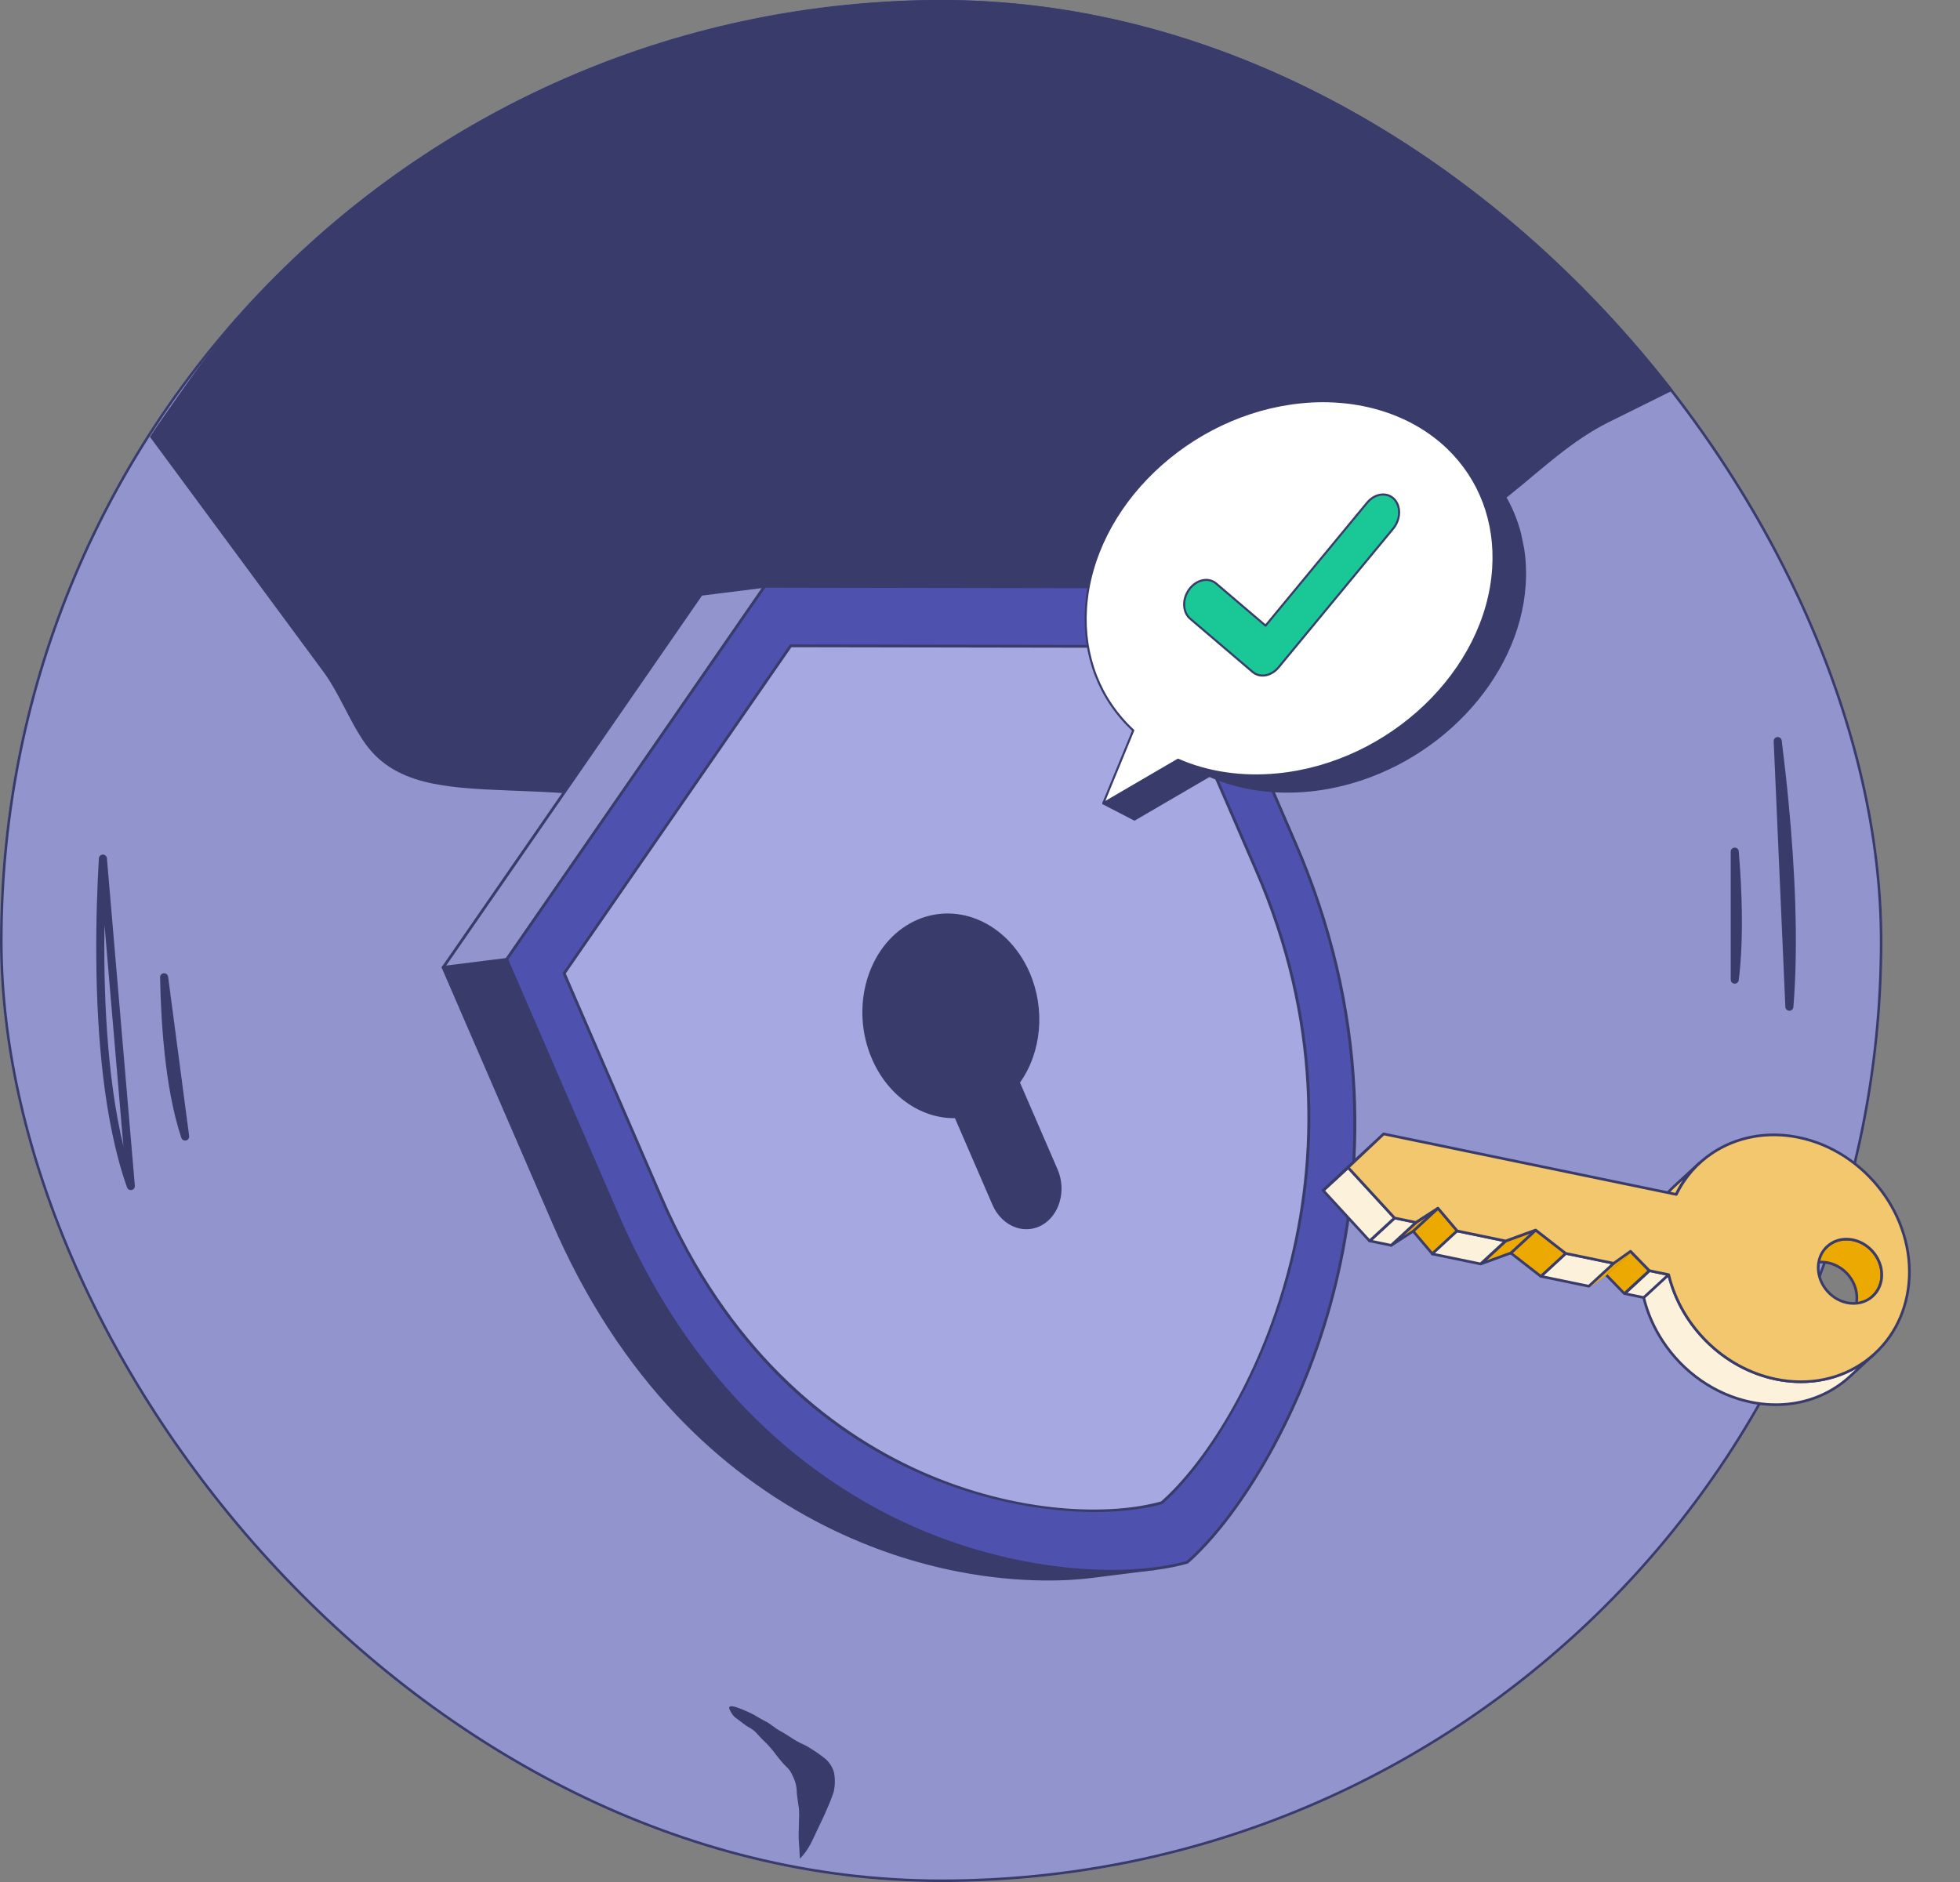
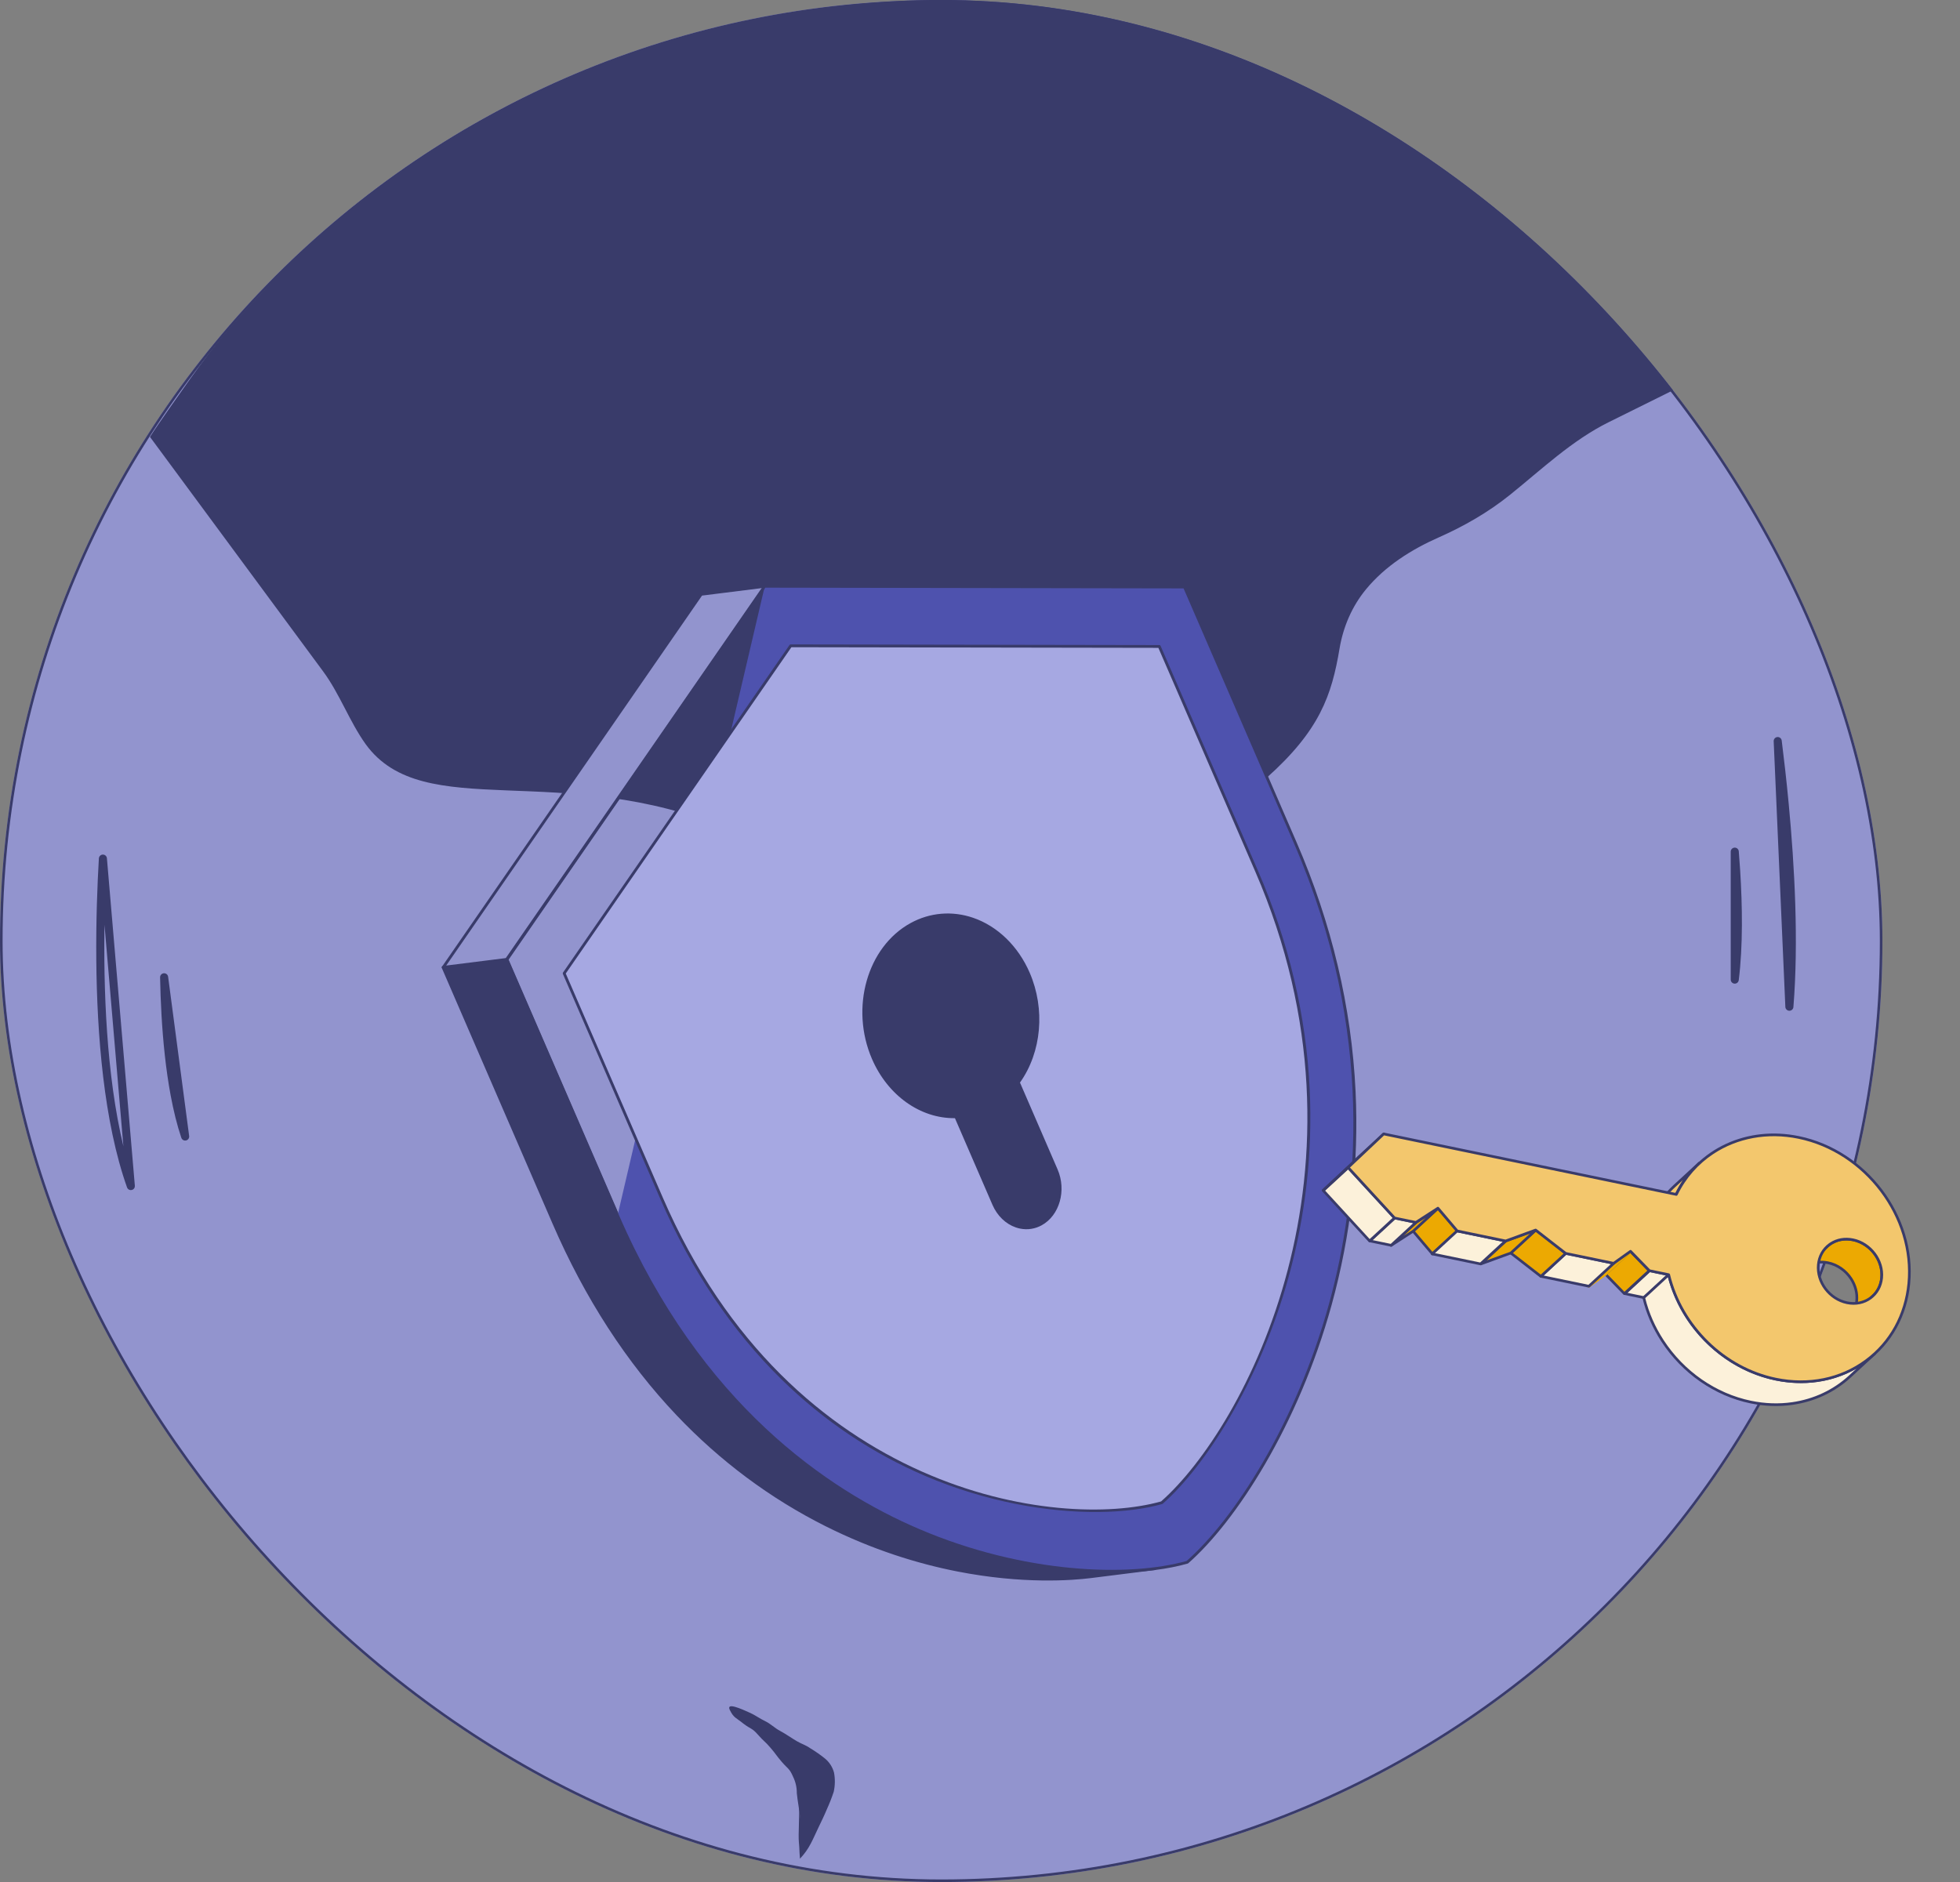
<svg xmlns="http://www.w3.org/2000/svg" width="379" height="364" viewBox="0 0 379 364" fill="none">
  <rect x="0" y="0" width="379" height="364" fill="#808080" stroke="none" />
  <g clip-path="url(#clip0_3245_24209)">
    <rect width="364" height="364" rx="182" fill="#9294CE" />
    <path d="M328.5 73.011L311.055 81.661C303.97 85.174 298.138 90.752 291.977 95.71C287.733 99.126 282.977 101.825 278.269 103.907C272.901 106.281 267.853 109.464 264.124 113.998C261.426 117.278 259.729 121.242 259.026 125.431C257.505 134.497 255.194 141.278 244.884 150.469C230.236 163.554 215.752 160.69 202.007 173.799C194.684 180.806 186.945 192.923 185.236 215.358C183.429 206.032 178.563 188.593 163.777 174.67C162.101 173.091 154.5 166.077 141.342 160.543C108.418 146.71 81.938 159.445 70.7 143.918C67.552 139.505 65.701 134.212 62.481 129.851L29 84.5C30.514 82.108 34.873 75.96 36.5 73.655C41.902 65.982 46.485 60.908 53 54.155C57.134 49.869 59.954 47.007 64.5 43.155C96.381 15.909 137.301 0.842 179.23 0.011H181.5C182.037 0.011 182.574 0.011 183.128 0.011L184.01 0C227.08 0.091 268.768 16.016 301.5 44.011C303.252 45.498 304.746 47.031 306.428 48.588C309.558 51.479 312.565 54.435 315.5 57.511C319.815 62.066 324.672 68.041 328.5 73.011Z" fill="#393B6A" />
    <path d="M19.897 166.062L25.298 229.391C20.848 216.833 19.528 200.043 19.4 185.672C19.333 178.096 19.597 171.228 19.897 166.062Z" stroke="#393B6A" stroke-width="1.56" stroke-linecap="round" stroke-linejoin="round" />
    <path d="M31.736 189.012L35.802 219.811C34.978 217.36 34.311 214.628 33.773 211.755C32.83 206.708 32.298 201.283 32.01 196.285C31.862 193.706 31.778 191.245 31.736 189.012Z" stroke="#393B6A" stroke-width="1.56" stroke-linecap="round" stroke-linejoin="round" />
    <path d="M346.008 194.707L343.752 143.326C344.208 146.948 344.675 151.047 345.091 155.429C346.261 167.739 347.021 182.237 346.008 194.707Z" stroke="#393B6A" stroke-width="1.56" stroke-linecap="round" stroke-linejoin="round" />
    <path d="M335.446 189.463L335.445 164.716C335.542 165.893 335.631 167.115 335.711 168.37C336.142 175.183 336.261 182.887 335.446 189.463Z" stroke="#393B6A" stroke-width="1.56" stroke-linecap="round" stroke-linejoin="round" />
    <path d="M141.115 330.707C140.391 329.194 143.239 330.455 145.078 331.293C145.974 331.692 146.926 332.392 148.032 332.921C148.993 333.384 149.831 334.239 150.856 334.776C151.881 335.313 153.11 336.192 154.078 336.753C155.047 337.315 155.796 337.502 156.658 338.112C157.622 338.69 158.546 339.332 159.425 340.033C160.329 340.74 160.977 341.723 161.272 342.832C161.504 344.06 161.485 345.322 161.215 346.543C160.829 347.705 160.381 348.846 159.872 349.961C159.417 351.075 158.782 352.369 158.269 353.435C157.757 354.501 157.285 355.6 156.78 356.552C156.227 357.623 155.522 358.61 154.689 359.481C154.542 357.903 154.624 357.895 154.477 356.308C154.331 354.721 154.624 351.283 154.477 349.704C154.331 348.125 154.827 352.947 154.689 351.401C154.55 349.855 154.225 348.366 154.078 346.811C154.088 345.703 153.837 344.607 153.346 343.613C152.646 341.986 152.329 342.108 151.19 340.781C150.05 339.455 150.14 339.382 149.009 338.055C147.878 336.729 147.731 336.843 146.568 335.508C145.404 334.174 145.184 334.45 143.793 333.393C142.303 332.188 141.88 332.278 141.115 330.707Z" fill="#393B6A" />
    <g clip-path="url(#clip1_3245_24209)">
      <path d="M119.396 235.022L97.968 185.533L85.617 187.083L107.045 236.572C133.597 297.895 186.193 308.03 210.873 304.933L223.224 303.383C198.544 306.48 145.949 296.345 119.396 235.022Z" fill="#393B6A" />
      <path d="M185.102 303.93C177.492 302.435 168.779 299.767 159.596 295.16C148.945 289.815 139.277 282.613 130.86 273.754C121.159 263.544 113.082 251.072 106.853 236.687L85.424 187.197C85.407 187.159 85.4 187.116 85.402 187.074C85.405 187.032 85.417 186.991 85.438 186.954C85.458 186.918 85.487 186.886 85.523 186.863C85.558 186.84 85.598 186.825 85.64 186.819L97.991 185.269C98.111 185.255 98.226 185.32 98.274 185.431L119.702 234.92C131.398 261.933 149.058 281.516 172.191 293.124C196.454 305.3 217.404 303.853 223.247 303.12C223.317 303.113 223.387 303.135 223.442 303.179C223.496 303.223 223.532 303.287 223.541 303.357C223.549 303.427 223.531 303.497 223.489 303.554C223.446 303.61 223.384 303.648 223.314 303.659L223.29 303.662L210.963 305.209C207.295 305.669 197.713 306.409 185.102 303.93ZM86.066 187.314L107.351 236.47C119.047 263.483 136.707 283.066 159.84 294.674C184.103 306.85 205.053 305.403 210.895 304.669L215.188 304.131C205.507 304.154 189.594 302.464 171.948 293.609C161.297 288.264 151.628 281.062 143.211 272.203C133.511 261.994 125.434 249.522 119.204 235.136L97.857 185.834L86.066 187.314Z" fill="#393B6A" />
      <path d="M97.96 185.534L85.609 187.084L135.494 114.933L147.845 113.383L97.96 185.534Z" fill="#9294CE" />
      <path d="M85.657 187.357C85.613 187.349 85.571 187.329 85.537 187.301C85.502 187.272 85.475 187.235 85.458 187.193C85.441 187.151 85.435 187.106 85.44 187.061C85.445 187.016 85.461 186.973 85.486 186.936L135.371 114.784C135.415 114.721 135.484 114.679 135.561 114.669L147.912 113.12C147.964 113.113 148.017 113.122 148.064 113.145C148.111 113.167 148.151 113.203 148.178 113.248C148.234 113.34 148.23 113.455 148.169 113.544L98.284 185.696C98.24 185.759 98.171 185.801 98.095 185.811L85.743 187.361C85.713 187.364 85.685 187.363 85.657 187.358L85.657 187.357ZM135.749 115.193L86.278 186.746L97.907 185.287L147.378 113.734L135.749 115.193Z" fill="#393B6A" />
-       <path d="M147.879 113.393L229.066 113.533L250.495 163.022C279.63 230.311 246.346 287.488 229.609 302.15C209.048 307.979 148.558 302.322 119.422 235.034L97.994 185.545L147.879 113.393Z" fill="#4E52AE" />
+       <path d="M147.879 113.393L229.066 113.533L250.495 163.022C279.63 230.311 246.346 287.488 229.609 302.15C209.048 307.979 148.558 302.322 119.422 235.034L147.879 113.393Z" fill="#4E52AE" />
      <path d="M197.577 302.403C190.723 301.054 184.028 298.994 177.601 296.257C165.83 291.238 155.139 284.058 145.825 274.917C134.919 264.214 125.944 250.831 119.149 235.138L97.72 185.648C97.702 185.606 97.695 185.559 97.699 185.513C97.704 185.467 97.72 185.423 97.746 185.385L147.632 113.233C147.657 113.197 147.69 113.168 147.729 113.147C147.768 113.127 147.811 113.116 147.855 113.116L229.043 113.257C229.151 113.258 229.248 113.321 229.291 113.42L250.719 162.91C257.514 178.601 261.351 194.804 262.123 211.069C262.783 224.957 261.225 238.859 257.492 252.389C251.038 275.776 238.915 294.333 229.764 302.35C229.734 302.376 229.698 302.396 229.659 302.407C222.147 304.537 210.526 304.948 197.577 302.403L197.577 302.403ZM98.278 185.57L119.647 234.921C135.462 271.448 160.007 288.165 177.813 295.757C198.003 304.365 218.28 305.046 229.453 301.901C238.537 293.915 250.556 275.483 256.968 252.245C262.622 231.755 266.041 199.662 250.221 163.126L228.864 113.8L147.996 113.66L98.278 185.57Z" fill="#393B6A" />
      <path d="M152.91 124.898L109.11 188.247L127.924 231.698C153.504 290.775 206.615 295.741 224.669 290.625C239.361 277.751 268.585 227.55 243.005 168.473L224.19 125.022L152.91 124.898Z" fill="#A6A8E2" />
      <path d="M196.536 290.889C190.516 289.704 184.637 287.895 178.992 285.491C168.654 281.083 159.264 274.777 151.083 266.749C141.505 257.349 133.622 245.594 127.655 231.813L108.841 188.361C108.823 188.319 108.815 188.273 108.82 188.227C108.824 188.181 108.84 188.137 108.867 188.099L152.668 124.75C152.693 124.714 152.726 124.684 152.765 124.664C152.804 124.643 152.847 124.633 152.891 124.633L224.172 124.756C224.225 124.756 224.276 124.772 224.32 124.801C224.364 124.83 224.399 124.871 224.42 124.92L243.234 168.371C249.201 182.151 252.57 196.381 253.249 210.665C253.828 222.862 252.46 235.071 249.181 246.954C243.513 267.492 232.866 283.792 224.828 290.836C224.798 290.863 224.762 290.882 224.723 290.893C218.122 292.764 207.913 293.125 196.537 290.889L196.536 290.889ZM109.399 188.284L128.153 231.596C152.973 288.919 204.669 295.968 224.516 290.387C240.651 276.196 267.567 225.935 242.736 168.587L223.992 125.299L153.032 125.177L109.399 188.284L109.399 188.284Z" fill="#393B6A" />
      <path d="M176.257 178.773C167.974 183.324 164.69 194.937 168.922 204.71C172.055 211.946 178.429 216.14 184.887 215.988L192.222 232.927C193.92 236.849 198.03 238.567 201.356 236.74C204.682 234.913 206.011 230.206 204.312 226.284L196.978 209.346C201.061 203.707 202.048 195.468 198.915 188.231C194.683 178.458 184.538 174.223 176.257 178.773" fill="#393B6A" />
      <path d="M197.278 237.624C196.993 237.567 196.708 237.491 196.426 237.394C194.469 236.724 192.825 235.134 191.915 233.034L184.653 216.262C177.947 216.336 171.666 211.862 168.615 204.816C164.336 194.933 167.68 183.142 176.069 178.533C179.809 176.479 184.105 176.115 188.167 177.505C192.9 179.127 196.887 182.997 199.106 188.122C202.156 195.166 201.417 203.491 197.231 209.377L204.504 226.175C206.261 230.233 204.882 235.079 201.429 236.977C200.165 237.676 198.694 237.905 197.278 237.623L197.278 237.624ZM184.882 215.721C184.968 215.738 185.043 215.796 185.078 215.879L192.413 232.818C193.262 234.778 194.789 236.259 196.602 236.881C198.14 237.408 199.762 237.273 201.168 236.501C204.382 234.735 205.655 230.2 204.006 226.391L196.672 209.453C196.653 209.41 196.646 209.362 196.651 209.315C196.656 209.268 196.673 209.224 196.701 209.185C200.857 203.445 201.606 195.262 198.608 188.339C196.45 183.353 192.58 179.592 187.991 178.02C184.077 176.679 179.934 177.03 176.329 179.01C168.179 183.488 164.942 194.968 169.113 204.601C172.103 211.507 178.271 215.869 184.823 215.716C184.843 215.715 184.863 215.717 184.882 215.721Z" fill="#393B6A" />
    </g>
    <g clip-path="url(#clip2_3245_24209)">
      <path d="M227.798 146.937L233.846 150.067L219.383 158.506L213.334 155.376L227.798 146.937Z" fill="#393B6A" />
      <path d="M219.411 158.702C219.366 158.711 219.319 158.705 219.278 158.684L213.229 155.554C213.197 155.538 213.17 155.513 213.151 155.483C213.132 155.452 213.122 155.417 213.121 155.381C213.12 155.345 213.129 155.31 213.146 155.278C213.164 155.247 213.189 155.221 213.22 155.203L227.684 146.764C227.743 146.729 227.816 146.727 227.877 146.759L233.926 149.888C233.958 149.905 233.985 149.929 234.004 149.96C234.023 149.99 234.034 150.025 234.034 150.061C234.035 150.097 234.027 150.133 234.009 150.164C233.991 150.195 233.966 150.222 233.935 150.24L219.471 158.678C219.453 158.689 219.432 158.698 219.411 158.702ZM213.738 155.366L219.365 158.277L233.417 150.077L227.791 147.166L213.738 155.366Z" fill="#393B6A" />
      <path d="M272.815 81.507L278.863 84.636C289.223 89.996 295.636 100.4 294.838 113.026C293.581 132.898 274.933 150.747 253.187 152.893C246.054 153.596 239.473 152.522 233.893 150.061L227.845 146.932C233.425 149.393 240.006 150.467 247.139 149.763C268.885 147.618 287.533 129.769 288.789 109.897C289.588 97.271 283.175 86.866 272.815 81.507Z" fill="#393B6A" />
      <path d="M257.9 152.378C256.35 152.696 254.781 152.937 253.194 153.093C246.277 153.775 239.57 152.791 233.799 150.245L227.739 147.111C227.693 147.087 227.658 147.046 227.641 146.996C227.625 146.947 227.628 146.893 227.651 146.846C227.674 146.799 227.713 146.763 227.762 146.745C227.811 146.727 227.865 146.729 227.913 146.749C233.621 149.267 240.258 150.24 247.106 149.565C248.674 149.41 250.232 149.173 251.776 148.855C271.342 144.829 287.418 128.194 288.576 109.885C289.342 97.764 283.411 87.222 272.709 81.686C272.686 81.674 272.665 81.657 272.647 81.637C272.63 81.617 272.617 81.594 272.609 81.569C272.601 81.543 272.597 81.517 272.6 81.49C272.602 81.464 272.609 81.438 272.622 81.414C272.634 81.391 272.651 81.37 272.671 81.353C272.691 81.336 272.715 81.323 272.74 81.315C272.766 81.307 272.792 81.305 272.819 81.307C272.845 81.31 272.871 81.317 272.894 81.33L278.943 84.459C289.79 90.071 295.802 100.755 295.025 113.04C293.856 131.523 277.636 148.316 257.9 152.378L257.9 152.378ZM231.037 148.365L233.972 149.884C239.669 152.396 246.306 153.37 253.154 152.694C254.722 152.539 256.281 152.302 257.824 151.984C277.39 147.958 293.466 131.323 294.624 113.015C295.391 100.893 289.459 90.352 278.758 84.815L277.219 84.019C285.312 90.01 289.643 99.371 288.976 109.911C287.808 128.393 271.587 145.186 251.852 149.248C250.302 149.567 248.733 149.807 247.145 149.964C241.505 150.52 236.004 149.968 231.037 148.366L231.037 148.365Z" fill="#393B6A" />
      <path d="M251.622 77.796C273.368 75.65 289.978 90.021 288.721 109.895C287.464 129.766 268.817 147.616 247.071 149.761C239.938 150.465 233.357 149.391 227.776 146.93L213.313 155.368L219.115 141.265C212.887 135.479 209.369 127.206 209.973 117.664C211.229 97.79 229.877 79.941 251.622 77.796Z" fill="white" />
      <path d="M251.815 149.249C250.265 149.568 248.697 149.808 247.109 149.965C240.23 150.644 233.558 149.673 227.808 147.158L213.433 155.546C213.397 155.567 213.355 155.576 213.313 155.572C213.271 155.568 213.232 155.551 213.2 155.524C213.169 155.496 213.146 155.46 213.137 155.419C213.127 155.378 213.131 155.335 213.146 155.296L218.895 141.322C212.441 135.268 209.209 126.87 209.791 117.656C211.052 97.72 229.818 79.752 251.621 77.6C262.723 76.505 273.116 79.758 280.134 86.524C286.385 92.551 289.512 100.857 288.94 109.911C287.771 128.394 271.551 145.188 251.815 149.249L251.815 149.249ZM227.755 146.737C227.795 146.729 227.837 146.733 227.876 146.75C233.585 149.268 240.222 150.242 247.069 149.566C268.687 147.434 287.291 129.633 288.539 109.886C289.104 100.951 286.02 92.757 279.855 86.813C272.921 80.128 262.645 76.916 251.66 78C230.042 80.132 211.44 97.933 210.192 117.681C209.614 126.821 212.838 135.146 219.27 141.123C219.3 141.151 219.321 141.187 219.33 141.227C219.339 141.267 219.335 141.308 219.319 141.346L213.743 154.9L227.694 146.761C227.713 146.749 227.733 146.742 227.755 146.737L227.755 146.737Z" fill="#393B6A" />
      <path d="M267.143 95.654C268.034 95.566 268.905 95.837 269.565 96.495C270.955 97.881 270.881 100.461 269.399 102.252L247.254 129.064C246.48 130.001 245.468 130.543 244.478 130.64C243.666 130.721 242.867 130.5 242.229 129.956L230.159 119.664C228.676 118.399 228.597 115.849 229.982 113.968C230.77 112.899 231.862 112.276 232.931 112.171C233.742 112.091 234.539 112.309 235.179 112.855L244.732 121.003L264.366 97.231C265.144 96.289 266.156 95.751 267.143 95.654Z" fill="#1AC796" />
      <path d="M244.857 130.783C244.732 130.809 244.607 130.828 244.482 130.84C243.59 130.928 242.738 130.668 242.082 130.109L230.012 119.817C228.453 118.487 228.36 115.81 229.804 113.85C230.598 112.772 231.723 112.087 232.894 111.972C233.785 111.884 234.637 112.143 235.293 112.702L244.691 120.718L264.195 97.104C264.973 96.161 266.035 95.56 267.107 95.454C268.093 95.357 269.011 95.676 269.69 96.353C271.151 97.809 271.082 100.513 269.537 102.38L247.392 129.192C246.706 130.024 245.798 130.589 244.856 130.783L244.857 130.783ZM232.592 112.423C231.659 112.615 230.776 113.207 230.128 114.087C228.806 115.882 228.871 118.315 230.274 119.512L242.343 129.804C242.915 130.292 243.661 130.518 244.442 130.441C245.411 130.346 246.372 129.797 247.083 128.937L269.228 102.125C270.644 100.413 270.725 97.951 269.407 96.637C268.814 96.046 268.011 95.768 267.146 95.853C266.18 95.948 265.216 96.498 264.504 97.359L244.871 121.13C244.854 121.151 244.833 121.168 244.81 121.18C244.786 121.193 244.76 121.2 244.734 121.202C244.707 121.205 244.68 121.202 244.655 121.194C244.63 121.186 244.606 121.172 244.586 121.155L235.033 113.007C234.452 112.513 233.727 112.292 232.934 112.371C232.819 112.382 232.705 112.399 232.592 112.423L232.592 112.423Z" fill="#393B6A" />
    </g>
  </g>
  <rect x="0.25" y="0.25" width="363.5" height="363.5" rx="181.75" stroke="#393B6A" stroke-width="0.5" />
  <g clip-path="url(#clip3_3245_24209)">
    <path d="M363.847 247.125C363.709 248.569 363.078 249.79 362.136 250.659L357.32 255.098C358.263 254.229 358.893 253.008 359.031 251.564C359.175 250.053 358.753 248.557 357.937 247.304C356.939 245.771 355.352 244.601 353.493 244.217C352.766 244.066 352.057 244.048 351.389 244.144C350.278 244.304 349.279 244.783 348.496 245.505L353.312 241.066C354.095 240.344 355.094 239.865 356.205 239.705C356.873 239.608 357.582 239.627 358.308 239.777C360.168 240.162 361.755 241.331 362.753 242.865C363.569 244.118 363.991 245.614 363.847 247.125Z" fill="#ECA902" />
    <path d="M353.838 240.34C353.59 240.503 353.356 240.687 353.138 240.888L348.322 245.327C348.273 245.374 348.245 245.437 348.243 245.505C348.241 245.572 348.266 245.638 348.311 245.688C348.357 245.737 348.42 245.767 348.487 245.771C348.555 245.774 348.621 245.752 348.671 245.707L348.672 245.706C349.427 245.01 350.38 244.562 351.427 244.411C352.083 244.317 352.761 244.34 353.442 244.481C355.164 244.837 356.724 245.921 357.722 247.456C358.534 248.703 358.908 250.157 358.775 251.55C358.648 252.89 358.084 254.055 357.146 254.92C357.097 254.966 357.069 255.03 357.067 255.097C357.065 255.165 357.09 255.231 357.135 255.28C357.181 255.33 357.244 255.36 357.311 255.364C357.379 255.367 357.445 255.344 357.495 255.3L362.311 250.861C363.328 249.922 363.965 248.609 364.103 247.162C364.247 245.653 363.844 244.081 362.969 242.736C361.895 241.087 360.215 239.921 358.36 239.537C357.619 239.384 356.882 239.359 356.168 239.462C355.32 239.584 354.529 239.884 353.838 240.34ZM350.388 244.124L353.487 241.268C354.243 240.571 355.196 240.123 356.243 239.972C356.898 239.877 357.576 239.901 358.258 240.042C359.98 240.398 361.54 241.482 362.538 243.017C363.35 244.264 363.724 245.718 363.591 247.111C363.464 248.451 362.9 249.616 361.962 250.481L358.855 253.345C359.085 252.789 359.231 252.201 359.287 251.601C359.431 250.092 359.028 248.521 358.153 247.175C357.079 245.526 355.399 244.36 353.544 243.976C352.803 243.823 352.066 243.798 351.351 243.901C351.025 243.948 350.702 244.023 350.388 244.124Z" fill="#393B6A" />
    <path d="M328.646 224.942L323.83 229.381C321.99 231.077 320.46 233.123 319.331 235.453L324.146 231.013C325.275 228.684 326.806 226.638 328.646 224.942Z" fill="#F3C76D" />
    <path d="M328.467 224.722C328.456 224.729 328.445 224.738 328.435 224.747L323.619 229.186C321.728 230.929 320.195 232.998 319.062 235.334C319.036 235.388 319.03 235.45 319.044 235.508C319.058 235.566 319.093 235.618 319.141 235.654C319.189 235.69 319.248 235.708 319.308 235.705C319.367 235.702 319.424 235.678 319.468 235.638L324.284 231.199C324.308 231.177 324.327 231.151 324.341 231.122C325.445 228.844 326.94 226.827 328.784 225.128C328.831 225.084 328.861 225.024 328.866 224.959C328.872 224.894 328.853 224.83 328.813 224.779C328.773 224.727 328.715 224.693 328.651 224.682C328.587 224.672 328.521 224.686 328.467 224.722ZM320.23 234.234C321.234 232.498 322.494 230.924 323.968 229.567L325.431 228.218C324.857 229.057 324.345 229.937 323.9 230.851L320.23 234.234Z" fill="#393B6A" />
    <path d="M318.918 245.761L314.102 250.201L317.833 250.972L322.649 246.533L318.918 245.761Z" fill="#FCF1DA" />
    <path d="M318.839 245.541C318.828 245.549 318.817 245.557 318.807 245.566L313.991 250.006C313.956 250.038 313.931 250.079 313.918 250.124C313.905 250.17 313.905 250.218 313.918 250.264C313.931 250.31 313.956 250.351 313.99 250.383C314.025 250.416 314.068 250.438 314.114 250.448L317.846 251.22C317.886 251.228 317.927 251.227 317.966 251.216C318.005 251.205 318.042 251.185 318.071 251.157L322.887 246.718C322.922 246.686 322.947 246.645 322.96 246.599C322.973 246.554 322.973 246.505 322.96 246.46C322.947 246.414 322.922 246.373 322.888 246.34C322.853 246.308 322.81 246.286 322.764 246.276L319.032 245.504C318.999 245.497 318.965 245.497 318.932 245.503C318.899 245.51 318.867 245.522 318.839 245.541ZM314.709 250.045L319.059 246.035L322.168 246.678L317.818 250.688L314.709 250.045Z" fill="#393B6A" />
    <path d="M315.314 242.006L310.498 246.445L314.142 250.2L318.958 245.761L315.314 242.006Z" fill="#ECA902" />
    <path d="M315.128 241.786C315.117 241.793 315.106 241.802 315.095 241.811L310.28 246.25C310.254 246.274 310.234 246.302 310.22 246.333C310.206 246.364 310.198 246.398 310.197 246.432C310.196 246.467 310.202 246.501 310.215 246.533C310.227 246.565 310.246 246.595 310.27 246.619L313.914 250.374C313.961 250.422 314.025 250.45 314.092 250.452C314.158 250.454 314.223 250.43 314.273 250.385L319.088 245.946C319.114 245.923 319.134 245.894 319.148 245.863C319.163 245.832 319.17 245.798 319.171 245.764C319.172 245.729 319.166 245.695 319.154 245.663C319.141 245.631 319.122 245.601 319.098 245.577L315.454 241.822C315.412 241.779 315.357 241.752 315.297 241.745C315.238 241.739 315.178 241.753 315.128 241.786ZM310.823 246.451L315.261 242.361L318.545 245.745L314.107 249.836L310.823 246.451Z" fill="#393B6A" />
    <path d="M357.762 266.213C354.751 268.988 350.913 270.828 346.647 271.443C344.085 271.813 341.368 271.741 338.584 271.165C331.441 269.688 325.344 265.196 321.509 259.304C319.843 256.745 318.604 253.922 317.891 250.967L322.707 246.528C323.42 249.483 324.659 252.306 326.325 254.865C330.159 260.757 336.256 265.249 343.4 266.726C346.184 267.302 348.9 267.374 351.463 267.004C355.729 266.388 359.567 264.549 362.577 261.774L357.762 266.213Z" fill="#FCF1DA" />
    <path d="M322.52 246.317C322.509 246.325 322.498 246.333 322.488 246.343L317.672 250.782C317.638 250.813 317.614 250.852 317.6 250.896C317.587 250.94 317.586 250.987 317.597 251.031C318.31 253.99 319.539 256.822 321.249 259.449C325.268 265.623 331.551 269.988 338.488 271.422C341.242 271.992 343.984 272.086 346.64 271.703C350.912 271.086 354.802 269.255 357.891 266.407L362.707 261.968C362.756 261.922 362.784 261.858 362.786 261.791C362.788 261.723 362.764 261.658 362.718 261.608C362.672 261.558 362.609 261.528 362.542 261.525C362.474 261.521 362.409 261.544 362.358 261.588C359.345 264.366 355.549 266.152 351.38 266.753C348.783 267.128 346.101 267.036 343.406 266.478C336.603 265.071 330.439 260.789 326.495 254.73C324.818 252.152 323.612 249.374 322.913 246.473C322.903 246.433 322.884 246.395 322.856 246.364C322.829 246.332 322.795 246.308 322.756 246.293C322.718 246.278 322.676 246.272 322.635 246.276C322.594 246.28 322.555 246.294 322.52 246.317ZM318.132 251.059L322.519 247.016C323.245 249.822 324.437 252.509 326.065 255.01C330.084 261.184 336.367 265.548 343.304 266.983C346.057 267.553 348.8 267.647 351.456 267.263C354.158 266.873 356.707 265.998 358.998 264.686L357.542 266.028C354.529 268.805 350.733 270.591 346.564 271.193C343.967 271.567 341.285 271.475 338.59 270.918C331.787 269.511 325.623 265.228 321.679 259.169C320.03 256.635 318.837 253.907 318.132 251.059Z" fill="#393B6A" />
    <path d="M312.03 244.333L307.214 248.772L310.474 246.446L315.29 242.006L312.03 244.333Z" fill="#393B6A" />
    <path d="M315.152 241.783L315.144 241.788L311.883 244.115C311.875 244.121 311.866 244.128 311.858 244.135L307.043 248.574C306.943 248.666 306.932 248.82 307.018 248.926C307.104 249.032 307.256 249.054 307.367 248.974L310.627 246.648C310.636 246.641 310.644 246.635 310.652 246.627L315.468 242.188C315.516 242.145 315.545 242.084 315.55 242.02C315.555 241.956 315.536 241.891 315.496 241.84C315.456 241.789 315.398 241.755 315.335 241.744C315.271 241.734 315.206 241.748 315.152 241.783Z" fill="#ECA902" />
    <path d="M302.732 242.413L297.916 246.853L307.192 248.771L312.008 244.332L302.732 242.413Z" fill="#FCF1DA" />
    <path d="M302.629 242.194C302.618 242.202 302.607 242.21 302.597 242.22L297.781 246.659C297.746 246.691 297.721 246.732 297.708 246.777C297.695 246.823 297.695 246.871 297.708 246.917C297.721 246.963 297.746 247.004 297.781 247.037C297.815 247.069 297.858 247.091 297.905 247.101L307.181 249.019C307.221 249.028 307.262 249.026 307.301 249.016C307.34 249.005 307.376 248.985 307.406 248.957L312.222 244.518C312.257 244.486 312.282 244.445 312.295 244.399C312.308 244.354 312.308 244.305 312.295 244.26C312.282 244.214 312.257 244.173 312.222 244.14C312.188 244.108 312.145 244.085 312.098 244.076L302.822 242.157C302.756 242.143 302.686 242.157 302.629 242.194ZM298.499 246.698L302.849 242.688L311.503 244.478L307.153 248.488L298.499 246.698Z" fill="#393B6A" />
    <path d="M296.938 237.89L292.122 242.329L297.936 246.848L302.752 242.409L296.938 237.89Z" fill="#ECA902" />
    <path d="M296.807 237.682C296.796 237.69 296.785 237.698 296.775 237.708L291.959 242.147C291.931 242.172 291.91 242.203 291.896 242.238C291.882 242.272 291.875 242.31 291.877 242.347C291.878 242.384 291.888 242.421 291.905 242.454C291.922 242.488 291.947 242.517 291.976 242.54L297.791 247.059C297.839 247.096 297.899 247.115 297.959 247.113C298.02 247.11 298.078 247.086 298.122 247.045L302.938 242.606C302.966 242.581 302.987 242.55 303.001 242.515C303.015 242.481 303.022 242.443 303.02 242.406C303.019 242.368 303.009 242.332 302.992 242.299C302.975 242.265 302.95 242.236 302.921 242.213L297.106 237.694C297.018 237.626 296.897 237.623 296.807 237.682ZM292.531 242.321L296.964 238.235L302.366 242.432L297.933 246.518L292.531 242.321Z" fill="#393B6A" />
    <path d="M291.117 240.013L286.301 244.452L292.102 242.336L296.918 237.897L291.117 240.013Z" fill="#ECA902" />
    <path d="M291.039 239.79C291.028 239.797 291.017 239.806 291.007 239.815L286.191 244.254C286.147 244.295 286.119 244.349 286.111 244.408C286.103 244.467 286.115 244.527 286.146 244.578C286.177 244.629 286.225 244.667 286.281 244.687C286.337 244.707 286.398 244.707 286.454 244.686L292.255 242.57C292.286 242.559 292.316 242.541 292.34 242.518L297.156 238.079C297.2 238.039 297.228 237.984 297.236 237.925C297.245 237.866 297.232 237.806 297.201 237.755C297.17 237.704 297.122 237.666 297.066 237.646C297.01 237.626 296.949 237.626 296.893 237.647L291.092 239.763C291.073 239.77 291.056 239.779 291.039 239.79ZM287.488 243.76L291.318 240.23L295.859 238.573L292.029 242.104L287.488 243.76Z" fill="#393B6A" />
    <path d="M278.038 233.665L273.222 238.104L276.958 242.515L281.774 238.075L278.038 233.665Z" fill="#ECA902" />
    <path d="M277.915 233.444C277.903 233.451 277.892 233.46 277.882 233.469L273.067 237.908C273.018 237.953 272.988 238.015 272.984 238.082C272.98 238.148 273.002 238.214 273.045 238.265L276.782 242.675C276.805 242.701 276.832 242.723 276.863 242.739C276.894 242.754 276.928 242.763 276.963 242.766C276.997 242.768 277.032 242.763 277.065 242.751C277.097 242.74 277.127 242.722 277.153 242.698L281.968 238.259C282.017 238.214 282.047 238.152 282.051 238.086C282.055 238.019 282.033 237.954 281.99 237.903L278.253 233.493C278.212 233.445 278.155 233.413 278.093 233.404C278.031 233.395 277.967 233.409 277.915 233.444ZM273.597 238.121L278.035 234.03L281.438 238.046L277 242.137L273.597 238.121Z" fill="#393B6A" />
    <path d="M281.792 238.079L276.976 242.519L286.334 244.454L291.15 240.015L281.792 238.079Z" fill="#FCF1DA" />
    <path d="M281.605 237.861C281.593 237.869 281.582 237.877 281.572 237.887L276.756 242.326C276.722 242.358 276.697 242.399 276.684 242.444C276.671 242.49 276.671 242.538 276.683 242.584C276.696 242.63 276.721 242.671 276.756 242.703C276.791 242.736 276.834 242.758 276.88 242.768L286.238 244.703C286.278 244.712 286.32 244.711 286.359 244.7C286.398 244.689 286.434 244.669 286.464 244.641L291.28 240.202C291.315 240.17 291.34 240.129 291.353 240.083C291.365 240.038 291.366 239.989 291.353 239.944C291.34 239.898 291.315 239.857 291.28 239.824C291.246 239.792 291.203 239.769 291.156 239.76L281.798 237.824C281.731 237.81 281.662 237.824 281.605 237.861ZM277.475 242.365L281.825 238.356L290.561 240.163L286.211 244.173L277.475 242.365Z" fill="#393B6A" />
    <path d="M273.752 236.418L268.936 240.857L273.201 238.102L278.017 233.663L273.752 236.418Z" fill="#ECA902" />
    <path d="M273.676 236.209C273.665 236.217 273.654 236.225 273.644 236.235L268.828 240.674C268.78 240.717 268.75 240.777 268.744 240.842C268.738 240.907 268.757 240.971 268.797 241.023C268.837 241.074 268.895 241.109 268.959 241.12C269.023 241.13 269.089 241.116 269.143 241.081L273.407 238.326C273.419 238.318 273.431 238.309 273.442 238.299L278.258 233.86C278.306 233.816 278.336 233.756 278.341 233.692C278.347 233.627 278.328 233.562 278.288 233.511C278.248 233.459 278.191 233.425 278.127 233.414C278.063 233.403 277.997 233.417 277.943 233.453L273.678 236.208L273.676 236.209ZM271.389 239.015L273.977 236.63L275.697 235.518L273.109 237.904L271.389 239.015Z" fill="#393B6A" />
    <path d="M269.64 235.567L264.824 240.006L268.939 240.857L273.755 236.418L269.64 235.567Z" fill="#FCF1DA" />
    <path d="M269.561 235.347C269.55 235.354 269.539 235.363 269.529 235.372L264.713 239.811C264.678 239.844 264.653 239.885 264.64 239.93C264.627 239.976 264.627 240.024 264.64 240.07C264.653 240.116 264.678 240.157 264.713 240.189C264.747 240.222 264.79 240.244 264.837 240.254L268.951 241.105C268.991 241.113 269.033 241.112 269.072 241.101C269.111 241.09 269.147 241.07 269.177 241.042L273.993 236.603C274.028 236.571 274.053 236.53 274.066 236.485C274.079 236.439 274.079 236.391 274.066 236.345C274.053 236.299 274.028 236.258 273.993 236.225C273.959 236.193 273.916 236.171 273.869 236.161L269.755 235.31C269.688 235.296 269.618 235.309 269.561 235.347ZM265.431 239.851L269.781 235.841L273.274 236.564L268.924 240.574L265.431 239.851Z" fill="#393B6A" />
    <path d="M255.863 230.232L264.848 240.008L269.664 235.569L260.679 225.793L255.863 230.232Z" fill="#FCF1DA" />
    <path d="M260.521 225.574C260.509 225.582 260.498 225.59 260.488 225.6L255.672 230.039C255.647 230.062 255.627 230.089 255.613 230.12C255.599 230.151 255.591 230.184 255.59 230.218C255.588 230.252 255.594 230.285 255.605 230.317C255.617 230.349 255.635 230.378 255.658 230.403L264.644 240.179C264.69 240.229 264.754 240.259 264.822 240.262C264.891 240.265 264.957 240.241 265.007 240.195L269.823 235.756C269.848 235.733 269.868 235.705 269.882 235.675C269.896 235.644 269.904 235.611 269.906 235.577C269.907 235.543 269.902 235.509 269.89 235.478C269.878 235.446 269.86 235.417 269.837 235.392L260.851 225.616C260.81 225.571 260.754 225.542 260.693 225.534C260.633 225.527 260.572 225.541 260.521 225.574ZM256.21 230.245L260.649 226.154L269.285 235.55L264.847 239.641L256.21 230.245Z" fill="#393B6A" />
    <path d="M267.532 219.307L262.716 223.747L255.839 230.235L260.655 225.796L267.532 219.307Z" fill="#FCF1DA" />
    <path d="M267.455 219.085C267.443 219.093 267.432 219.102 267.422 219.111L262.606 223.55L255.727 230.041C255.677 230.087 255.648 230.152 255.646 230.22C255.643 230.288 255.668 230.355 255.715 230.405C255.761 230.455 255.826 230.485 255.894 230.487C255.962 230.49 256.029 230.465 256.078 230.419L260.894 225.98L267.774 219.489C267.821 219.445 267.849 219.385 267.854 219.32C267.859 219.256 267.839 219.192 267.799 219.141C267.759 219.09 267.701 219.056 267.638 219.046C267.574 219.036 267.509 219.05 267.455 219.085Z" fill="#393B6A" />
    <path d="M369.144 248.214C367.914 261.121 356.391 269.412 343.399 266.725C333.153 264.605 325.059 256.284 322.706 246.526L318.975 245.754L315.331 241.999L312.07 244.326L302.794 242.407L296.98 237.889L291.179 240.005L281.821 238.069L278.084 233.659L273.819 236.414L269.704 235.563L260.719 225.787L267.596 219.299L324.184 231.003C328.27 222.576 337.607 217.861 347.856 219.981C360.848 222.669 370.375 235.308 369.144 248.214ZM358.35 239.78C354.964 239.08 351.965 241.236 351.645 244.595C351.324 247.96 353.804 251.249 357.189 251.95C360.569 252.649 363.567 250.492 363.888 247.127C364.209 243.768 361.729 240.479 358.35 239.78Z" fill="#F3C76D" />
    <path d="M267.417 219.092C267.404 219.1 267.393 219.109 267.382 219.12L260.505 225.608C260.456 225.654 260.427 225.718 260.425 225.786C260.423 225.854 260.447 225.92 260.493 225.97L269.479 235.746C269.515 235.786 269.564 235.813 269.616 235.824L273.731 236.675C273.797 236.689 273.866 236.676 273.922 236.64L277.998 234.007L281.588 238.244C281.625 238.288 281.676 238.319 281.733 238.33L291.091 240.266C291.138 240.275 291.186 240.272 291.231 240.256L296.899 238.188L302.601 242.619C302.632 242.644 302.668 242.661 302.707 242.668L311.983 244.587C312.017 244.594 312.053 244.594 312.087 244.587C312.122 244.58 312.155 244.565 312.183 244.545L315.264 242.346L318.754 245.942C318.79 245.979 318.837 246.005 318.887 246.015L322.459 246.754C324.947 256.797 333.308 264.916 343.311 266.985C349.768 268.321 356.052 267.04 361.006 263.382C365.803 259.839 368.771 254.464 369.363 248.248C370.604 235.236 360.962 222.446 347.87 219.738C337.858 217.667 328.294 222.077 324.004 230.72L267.61 219.055C267.543 219.041 267.473 219.055 267.417 219.092ZM261.043 225.809L267.638 219.587L324.096 231.264C324.152 231.276 324.21 231.269 324.261 231.243C324.312 231.218 324.354 231.177 324.379 231.126C325.992 227.797 328.404 225.101 331.328 223.17C335.912 220.144 341.756 218.999 347.768 220.242C360.61 222.898 370.068 235.439 368.851 248.197C368.273 254.266 365.378 259.511 360.699 262.966C355.863 266.538 349.725 267.786 343.413 266.48C333.548 264.44 325.313 256.4 322.919 246.475C322.908 246.427 322.883 246.384 322.848 246.349C322.812 246.315 322.768 246.292 322.72 246.282L319.066 245.526L315.478 241.828C315.435 241.784 315.378 241.757 315.316 241.751C315.255 241.745 315.194 241.762 315.144 241.798L311.974 244.059L302.867 242.176L297.1 237.694C297.065 237.667 297.025 237.649 296.982 237.643C296.939 237.636 296.895 237.64 296.854 237.655L291.122 239.746L281.922 237.843L278.243 233.501C278.202 233.453 278.146 233.422 278.084 233.413C278.022 233.403 277.959 233.417 277.907 233.451L273.73 236.149L269.8 235.336L261.043 225.809ZM353.846 240.336C353.763 240.39 353.682 240.447 353.602 240.506C352.31 241.46 351.511 242.906 351.352 244.577C351.02 248.061 353.599 251.485 357.101 252.21C358.834 252.568 360.522 252.224 361.855 251.24C363.148 250.285 363.947 248.836 364.107 247.161C364.439 243.68 361.863 240.259 358.364 239.536C356.731 239.198 355.139 239.482 353.846 240.336ZM361.327 250.979C360.15 251.756 358.696 252.014 357.203 251.705C353.951 251.032 351.556 247.858 351.864 244.628C352.009 243.104 352.735 241.788 353.908 240.922C355.123 240.024 356.669 239.711 358.262 240.04C361.51 240.712 363.903 243.883 363.595 247.109C363.45 248.637 362.723 249.957 361.548 250.824C361.476 250.878 361.402 250.929 361.327 250.979Z" fill="#393B6A" />
  </g>
  <defs>
    <clipPath id="clip0_3245_24209">
      <rect width="364" height="364" rx="182" fill="white" />
    </clipPath>
    <clipPath id="clip1_3245_24209">
      <rect width="181.888" height="195.584" fill="white" transform="translate(104.715 88.81) rotate(11.119)" />
    </clipPath>
    <clipPath id="clip2_3245_24209">
-       <rect width="89.856" height="74.752" fill="white" transform="translate(199.285 88.11) rotate(-11.627)" />
-     </clipPath>
+       </clipPath>
    <clipPath id="clip3_3245_24209">
      <rect width="90.624" height="89.6" fill="white" transform="matrix(0.835 -0.551 -0.551 -0.835 303.359 302.702)" />
    </clipPath>
  </defs>
</svg>